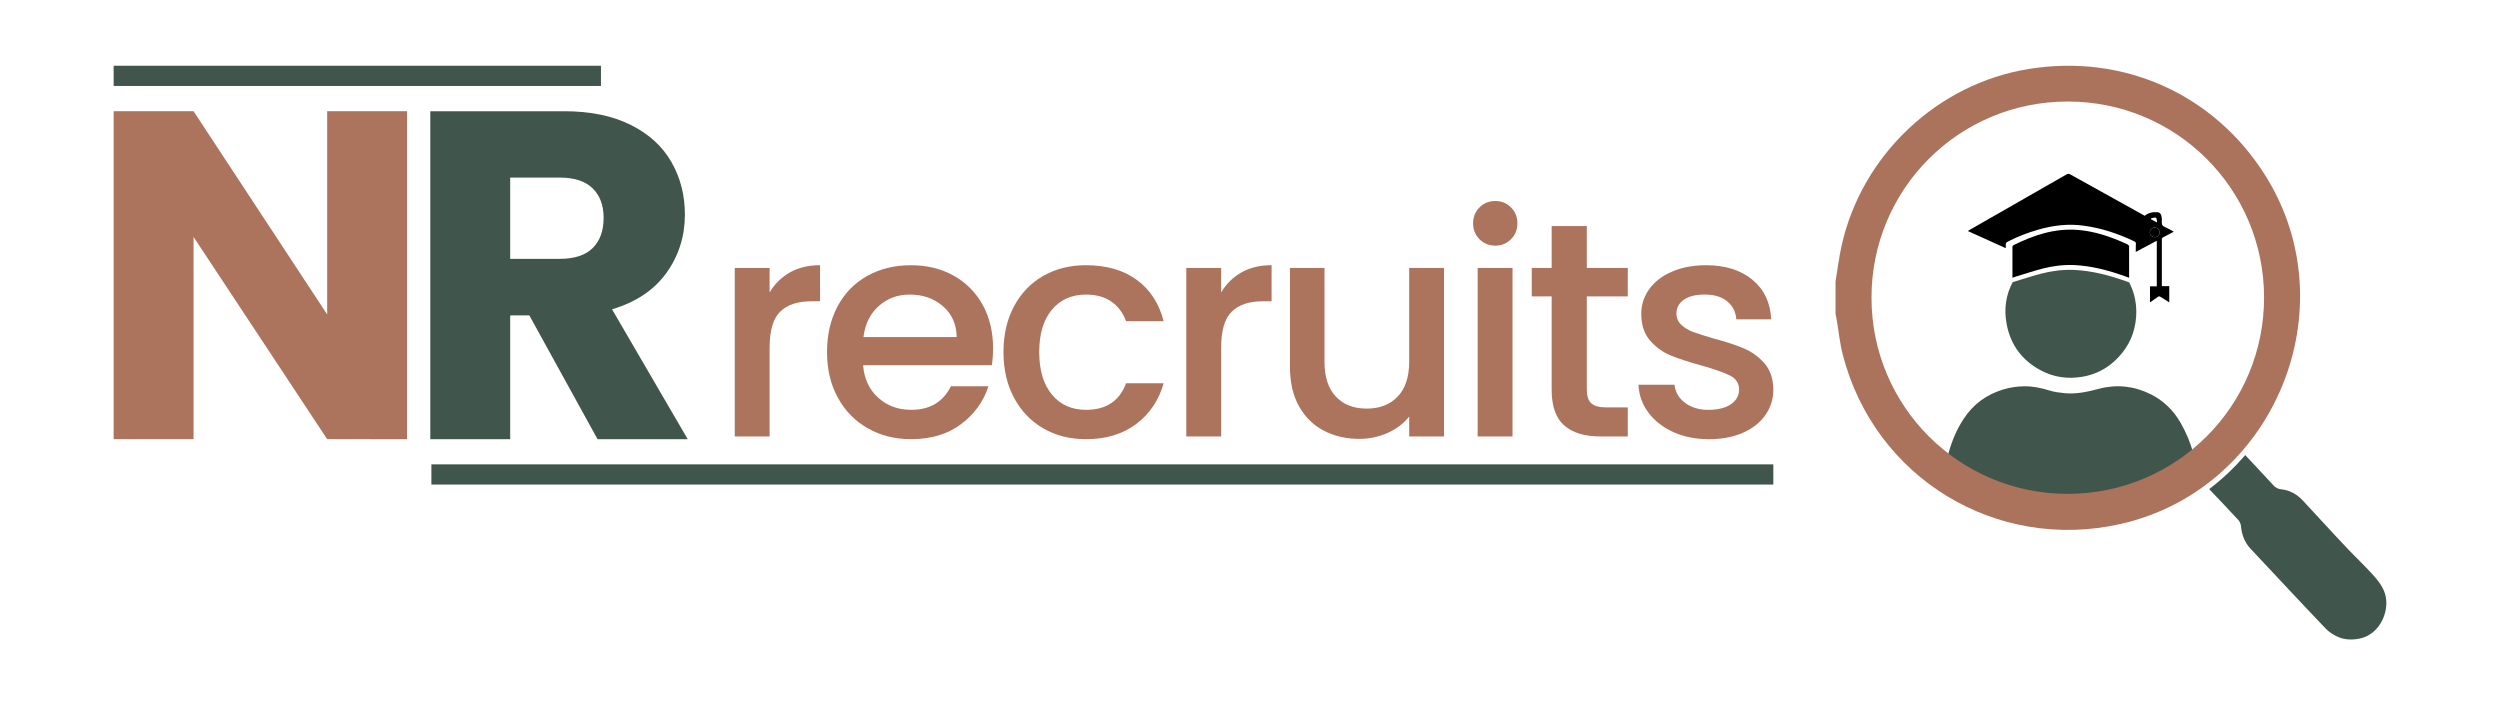
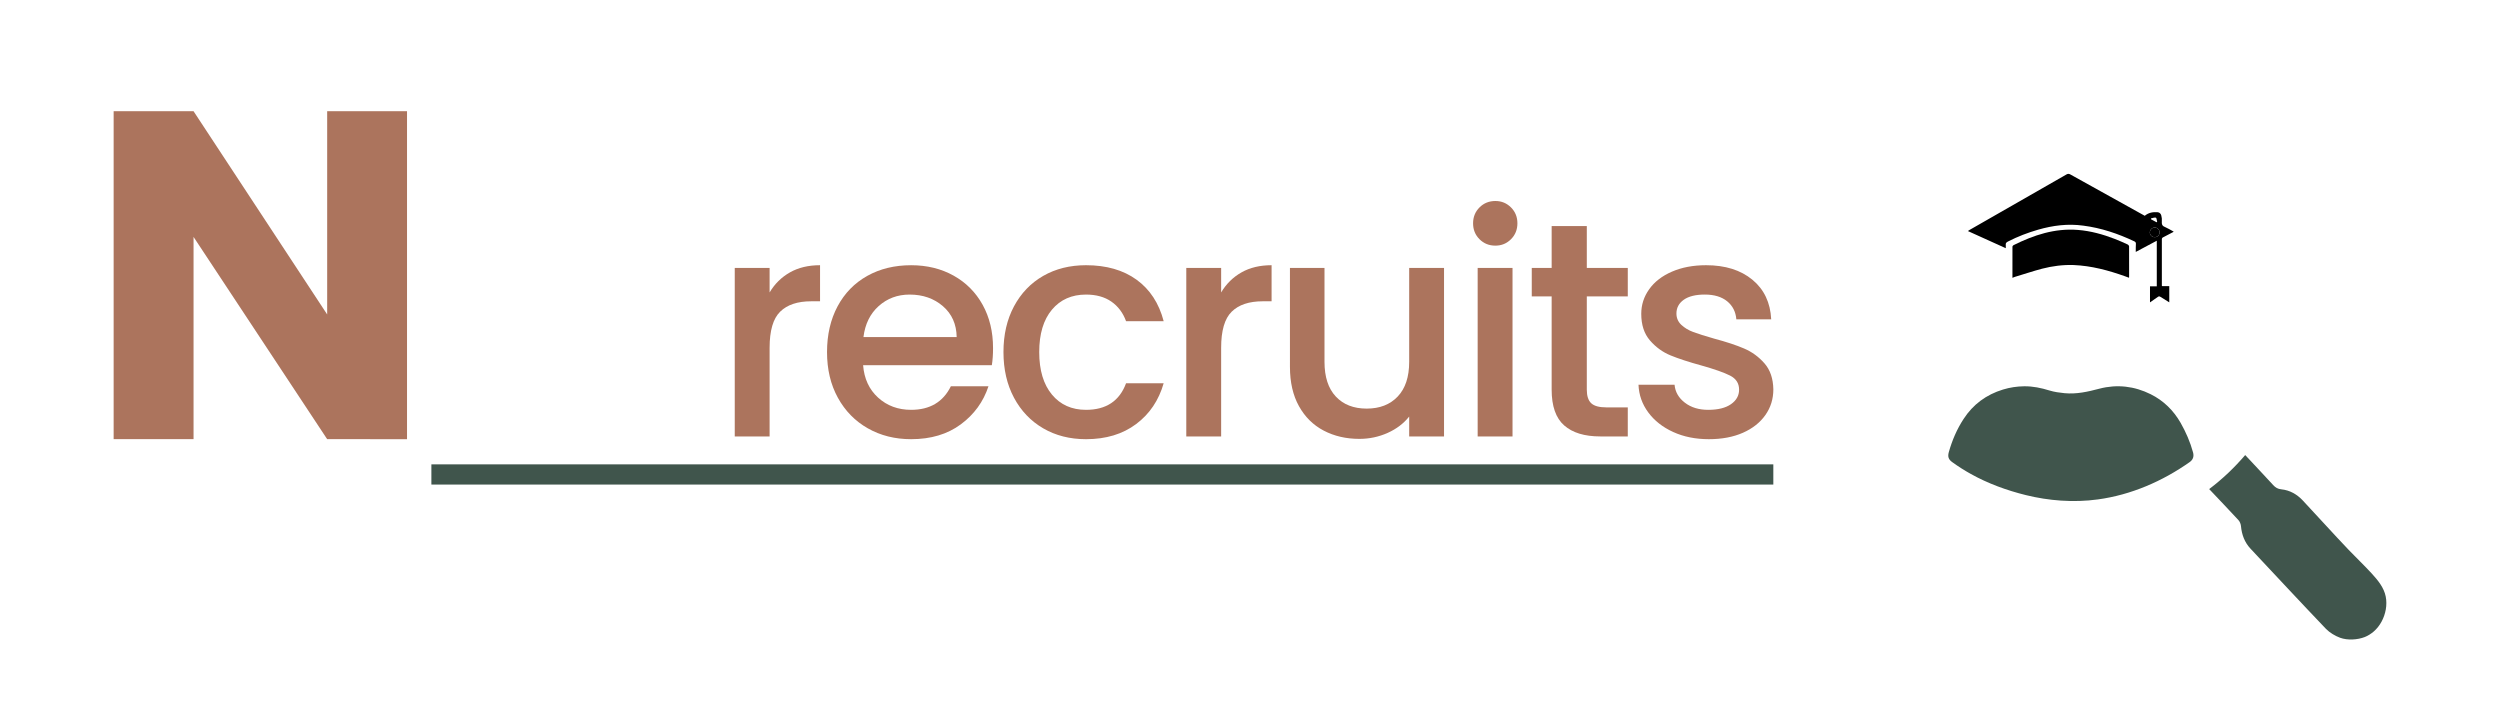
<svg xmlns="http://www.w3.org/2000/svg" version="1.1" id="Layer_1" x="0px" y="0px" width="462.58px" height="130.493px" viewBox="0 0 462.58 130.493" enable-background="new 0 0 462.58 130.493" xml:space="preserve">
  <g>
-     <path fill="#40554C" d="M110.564,81.262L97.945,58.357h-3.543v22.905H79.62V20.582h24.807c4.783,0,8.861,0.836,12.232,2.508   c3.371,1.67,5.891,3.962,7.563,6.87c1.671,2.909,2.505,6.153,2.505,9.726c0,4.033-1.139,7.637-3.413,10.803   c-2.277,3.172-5.633,5.418-10.069,6.744l14.002,24.029L110.564,81.262L110.564,81.262z M94.4,47.896h9.161   c2.708,0,4.738-0.66,6.094-1.986c1.353-1.326,2.033-3.198,2.033-5.619c0-2.305-0.68-4.118-2.033-5.446   c-1.354-1.323-3.386-1.987-6.094-1.987H94.4V47.896z" />
    <g>
      <path fill="#AC745D" d="M183.522,67.572h-23.819c0.19,2.49,1.114,4.49,2.772,5.998c1.659,1.51,3.696,2.262,6.11,2.262    c3.471,0,5.921-1.451,7.354-4.355h6.958c-0.943,2.866-2.652,5.215-5.121,7.043c-2.469,1.829-5.534,2.743-9.192,2.743    c-2.979,0-5.65-0.668-8.006-2.008c-2.357-1.337-4.205-3.226-5.543-5.658c-1.341-2.433-2.008-5.252-2.008-8.457    c0-3.206,0.651-6.024,1.951-8.457c1.302-2.433,3.13-4.308,5.486-5.629c2.357-1.319,5.063-1.979,8.12-1.979    c2.942,0,5.563,0.642,7.861,1.924c2.301,1.283,4.093,3.082,5.377,5.402c1.282,2.318,1.923,4.988,1.923,8.004    C183.748,65.574,183.673,66.63,183.522,67.572z M177.016,62.367c-0.037-2.375-0.886-4.28-2.544-5.713    c-1.66-1.434-3.718-2.149-6.167-2.149c-2.226,0-4.131,0.707-5.715,2.122c-1.582,1.412-2.524,3.328-2.824,5.742L177.016,62.367    L177.016,62.367z" />
      <path fill="#AC745D" d="M187.622,56.681c1.304-2.434,3.104-4.309,5.403-5.629c2.301-1.32,4.94-1.98,7.92-1.98    c3.771,0,6.893,0.896,9.364,2.688c2.469,1.792,4.138,4.348,5.007,7.667h-6.958c-0.566-1.546-1.472-2.753-2.716-3.62    c-1.245-0.867-2.813-1.303-4.695-1.303c-2.641,0-4.743,0.934-6.309,2.801c-1.563,1.866-2.347,4.479-2.347,7.835    s0.783,5.978,2.347,7.863c1.565,1.888,3.668,2.829,6.309,2.829c3.733,0,6.204-1.643,7.412-4.922h6.958    c-0.906,3.168-2.604,5.687-5.092,7.551c-2.489,1.867-5.583,2.802-9.277,2.802c-2.979,0-5.62-0.669-7.921-2.009    s-4.101-3.225-5.403-5.657c-1.3-2.433-1.951-5.252-1.951-8.458C185.672,61.933,186.323,59.115,187.622,56.681z" />
      <path fill="#AC745D" d="M229.713,50.402c1.563-0.887,3.421-1.33,5.571-1.33v6.676h-1.639c-2.528,0-4.442,0.642-5.743,1.924    c-1.304,1.283-1.951,3.507-1.951,6.675v16.407h-6.45V49.582h6.45v4.527C226.894,52.523,228.148,51.289,229.713,50.402z" />
      <path fill="#AC745D" d="M146.164,50.402c1.563-0.887,3.421-1.33,5.571-1.33v6.676h-1.64c-2.528,0-4.441,0.642-5.742,1.924    c-1.305,1.283-1.951,3.507-1.951,6.675v16.407h-6.45V49.582h6.45v4.527C143.343,52.523,144.6,51.289,146.164,50.402z" />
      <path fill="#AC745D" d="M267.192,49.582v31.172h-6.448v-3.678c-1.021,1.283-2.349,2.291-3.99,3.027    c-1.638,0.733-3.384,1.104-5.231,1.104c-2.453,0-4.648-0.51-6.592-1.529c-1.943-1.018-3.47-2.525-4.582-4.523    c-1.111-2-1.668-4.416-1.668-7.244V49.582h6.393v17.367c0,2.791,0.697,4.933,2.091,6.42c1.396,1.492,3.3,2.236,5.714,2.236    c2.413,0,4.328-0.744,5.743-2.236c1.413-1.487,2.122-3.629,2.122-6.42V49.582H267.192L267.192,49.582z" />
      <path fill="#AC745D" d="M273.755,44.263c-0.793-0.793-1.188-1.771-1.188-2.943c0-1.168,0.396-2.147,1.188-2.94    s1.771-1.188,2.943-1.188c1.13,0,2.091,0.396,2.884,1.188c0.792,0.793,1.188,1.772,1.188,2.94c0,1.17-0.396,2.15-1.188,2.943    c-0.793,0.792-1.754,1.188-2.884,1.188C275.526,45.453,274.547,45.055,273.755,44.263z M279.865,49.582v31.172h-6.45V49.582    H279.865L279.865,49.582z" />
      <path fill="#AC745D" d="M293.61,54.843v17.255c0,1.168,0.272,2.007,0.82,2.517c0.547,0.51,1.481,0.764,2.801,0.764h3.961v5.375    h-5.092c-2.904,0-5.132-0.678-6.676-2.038c-1.548-1.356-2.318-3.563-2.318-6.62V54.84h-3.681V49.58h3.681v-7.75h6.504v7.752h7.582    v5.261L293.61,54.843L293.61,54.843z" />
      <path fill="#AC745D" d="M309.595,79.933c-1.943-0.885-3.479-2.092-4.609-3.619c-1.133-1.529-1.734-3.234-1.811-5.121h6.674    c0.115,1.319,0.746,2.424,1.897,3.31c1.149,0.888,2.593,1.329,4.328,1.329c1.812,0,3.215-0.348,4.215-1.047    c0.998-0.697,1.499-1.592,1.499-2.687c0-1.168-0.559-2.036-1.668-2.601c-1.116-0.566-2.878-1.188-5.292-1.868    c-2.34-0.64-4.242-1.263-5.714-1.866c-1.473-0.604-2.744-1.527-3.818-2.771c-1.076-1.246-1.611-2.885-1.611-4.922    c0-1.66,0.487-3.178,1.471-4.556c0.98-1.376,2.383-2.461,4.215-3.253c1.829-0.793,3.932-1.188,6.307-1.188    c3.545,0,6.402,0.896,8.573,2.687c2.167,1.792,3.325,4.235,3.479,7.327h-6.45c-0.114-1.395-0.679-2.508-1.698-3.34    c-1.02-0.828-2.395-1.243-4.13-1.243c-1.695,0-2.997,0.321-3.903,0.962c-0.902,0.643-1.355,1.49-1.355,2.545    c0,0.83,0.301,1.527,0.902,2.094c0.604,0.564,1.338,1.01,2.209,1.328c0.866,0.322,2.147,0.727,3.848,1.217    c2.263,0.604,4.117,1.215,5.57,1.84c1.45,0.621,2.707,1.537,3.762,2.744c1.058,1.207,1.604,2.809,1.642,4.808    c0,1.772-0.489,3.358-1.472,4.752c-0.982,1.396-2.367,2.491-4.157,3.282c-1.793,0.791-3.896,1.188-6.31,1.188    C313.733,81.262,311.537,80.82,309.595,79.933z" />
    </g>
    <polygon fill="#AC745D" points="60.537,20.578 60.537,58.183 35.813,20.578 21.028,20.578 21.028,81.256 35.813,81.256    35.813,43.838 60.533,81.256 68.482,81.256 68.482,81.26 75.312,81.26 75.312,20.578  " />
    <rect x="79.82" y="85.921" fill="#40554C" width="248.302" height="3.738" />
-     <rect x="21.028" y="12.164" fill="#40554C" width="90.168" height="3.742" />
    <g>
      <g>
        <g>
          <g>
            <path fill="#40554C" d="M381.354,92.629c-2.198-0.147-4.385-0.496-6.496-1.017c-3.535-0.875-6.996-2.133-10.186-3.91       c-1.201-0.666-2.361-1.405-3.475-2.213c-0.688-0.502-0.83-1.024-0.602-1.84c0.611-2.164,1.493-4.229,2.725-6.115       c1.75-2.707,4.209-4.51,7.294-5.455c1.284-0.393,2.594-0.588,3.918-0.604c1.603-0.021,3.166,0.308,4.702,0.784       c0.897,0.275,1.828,0.398,2.771,0.492c2.223,0.216,4.33-0.271,6.459-0.834c3.277-0.852,6.473-0.471,9.489,1.029       c2.38,1.188,4.208,2.983,5.533,5.295c0.983,1.73,1.772,3.541,2.297,5.461c0.206,0.748,0.006,1.355-0.623,1.8       c-5.032,3.549-10.868,6.079-16.994,6.909C385.933,92.718,383.64,92.783,381.354,92.629z" />
          </g>
          <g>
            <g>
              <g>
                <path d="M402.163,42.91c-0.67,0.341-1.335,0.699-2.003,1.045c-0.07,0.039-0.148,0.176-0.148,0.262         c-0.001,2.891,0,5.781,0,8.658c0,0.019,0.029,0.021,0.063,0.068c0.411,0,0.851,0,1.31,0c0,1.006,0,1.977,0,3         c-0.552-0.336-1.087-0.66-1.604-1c-0.214-0.138-0.335-0.136-0.523,0.002c-0.468,0.338-0.932,0.662-1.439,1.004         c0-1.01,0-1.973,0-2.973c0.402,0,0.813,0,1.256,0c0-2.822,0-5.601,0-8.435c-1.294,0.679-2.555,1.364-3.889,2.073         c0-0.549-0.004-1.03,0.025-1.51c0.003-0.22-0.07-0.34-0.288-0.447c-3.01-1.42-6.136-2.486-9.456-2.908         c-2.843-0.393-5.604-0.037-8.338,0.746c-1.934,0.559-3.798,1.273-5.58,2.188c-0.322,0.155-0.474,0.333-0.417,0.675         c0.019,0.155,0.002,0.332,0.002,0.566c-2.368-1.075-4.669-2.119-7.012-3.173c0.151-0.104,0.25-0.169,0.336-0.222         c5.976-3.414,11.928-6.83,17.897-10.246c0.261-0.153,0.453-0.153,0.735,0c4.466,2.488,8.956,4.975,13.427,7.459         c0.111,0.049,0.221,0.115,0.33,0.186c0.704-0.592,1.528-0.734,2.409-0.658c0.34,0.034,0.57,0.289,0.647,0.588         c0.098,0.344,0.14,0.737,0.105,1.086c-0.042,0.506,0.03,0.842,0.552,1.043c0.559,0.244,1.072,0.557,1.602,0.848         C402.163,42.869,402.163,42.878,402.163,42.91z M398.709,43.882c0.487,0,0.893-0.409,0.888-0.896         c-0.009-0.488-0.438-0.898-0.924-0.894c-0.457,0.006-0.891,0.451-0.888,0.923C397.79,43.498,398.22,43.908,398.709,43.882z          M398.001,40.417c0.002,0.046,0.005,0.107,0.008,0.156c0.353,0.187,0.692,0.369,1.029,0.554         c0.033-0.028,0.067-0.043,0.106-0.068c-0.072-0.271-0.098-0.722-0.223-0.782C398.662,40.197,398.307,40.353,398.001,40.417z" />
              </g>
            </g>
            <g>
              <path d="M398.709,43.882c-0.489,0.025-0.919-0.387-0.924-0.866c-0.003-0.473,0.431-0.917,0.888-0.923        c0.485-0.006,0.915,0.404,0.924,0.895C399.603,43.472,399.196,43.882,398.709,43.882z" />
            </g>
            <g>
              <path d="M372.365,51.408c0-1.963,0-3.859,0.003-5.75c0-0.109,0.109-0.254,0.203-0.297c3.738-1.865,7.632-3.156,11.906-2.817        c2.371,0.187,4.612,0.813,6.832,1.667c0.816,0.307,1.604,0.676,2.412,1.042c0.111,0.065,0.229,0.226,0.229,0.343        c0.012,1.879,0.008,3.745,0.005,5.611c0,0.06-0.005,0.099-0.017,0.186c-0.254-0.087-0.502-0.193-0.734-0.27        c-3.085-1.104-6.212-1.942-9.505-2.082c-1.974-0.071-3.937,0.185-5.834,0.676c-1.716,0.445-3.378,1.027-5.087,1.525        C372.66,51.296,372.549,51.344,372.365,51.408z" />
            </g>
          </g>
          <g>
-             <path fill="#40554C" d="M395.03,55.213c-0.221-1.052-0.581-2.035-1.059-2.958c-0.146-0.057-0.299-0.113-0.435-0.16       c-3.198-1.141-6.438-2.007-9.853-2.156c-2.047-0.074-4.082,0.193-6.049,0.707c-1.763,0.454-3.474,1.047-5.225,1.563       c-1.266,2.373-1.639,4.98-1.116,7.751c0.722,3.86,2.861,6.737,6.345,8.584c2.416,1.284,5.01,1.625,7.703,1.163       c2.273-0.396,4.282-1.375,5.98-2.955c2.051-1.916,3.378-4.232,3.811-7.051C395.37,58.184,395.343,56.697,395.03,55.213z" />
-           </g>
+             </g>
        </g>
      </g>
-       <path fill="#AB735C" d="M339.631,52.105c0.369-2.223,0.636-4.464,1.124-6.656c3.739-16.789,17.721-29.959,34.635-32.691    c17.614-2.848,34.344,4.695,43.786,19.745c15.456,24.636,1.587,58.012-26.782,64.444c-22.996,5.211-45.553-8.502-51.42-31.315    c-0.551-2.138-0.764-4.364-1.139-6.548c-0.059-0.336-0.136-0.668-0.204-0.999C339.631,56.089,339.631,54.095,339.631,52.105z     M346.287,55.125c0.022,20.055,16.241,36.254,36.301,36.254c20.12,0,36.369-16.261,36.337-36.363    c-0.034-20.077-16.227-36.231-36.318-36.231C362.457,18.787,346.263,34.988,346.287,55.125z" />
      <path fill="#40554C" d="M441.438,110.389c-0.326-1.657-1.451-3.028-2.563-4.241c-1.385-1.514-2.879-2.922-4.294-4.404    c-2.872-3.01-5.653-6.115-8.503-9.15c-1.075-1.143-2.396-1.896-3.962-2.053c-0.658-0.069-1.077-0.324-1.496-0.779    c-1.739-1.893-3.5-3.758-5.186-5.561c-1.978,2.314-4.202,4.433-6.665,6.295c1.765,1.863,3.606,3.785,5.416,5.746    c0.255,0.275,0.428,0.713,0.465,1.094c0.145,1.594,0.67,3.015,1.771,4.191c4.646,4.946,9.261,9.92,13.951,14.826    c0.668,0.698,1.718,1.321,2.621,1.652c1.376,0.5,3.204,0.393,4.559-0.131c0.59-0.229,1.195-0.618,1.671-1.031    c1.163-1.007,1.951-2.51,2.225-4.068C441.587,111.976,441.59,111.162,441.438,110.389z" />
    </g>
  </g>
</svg>